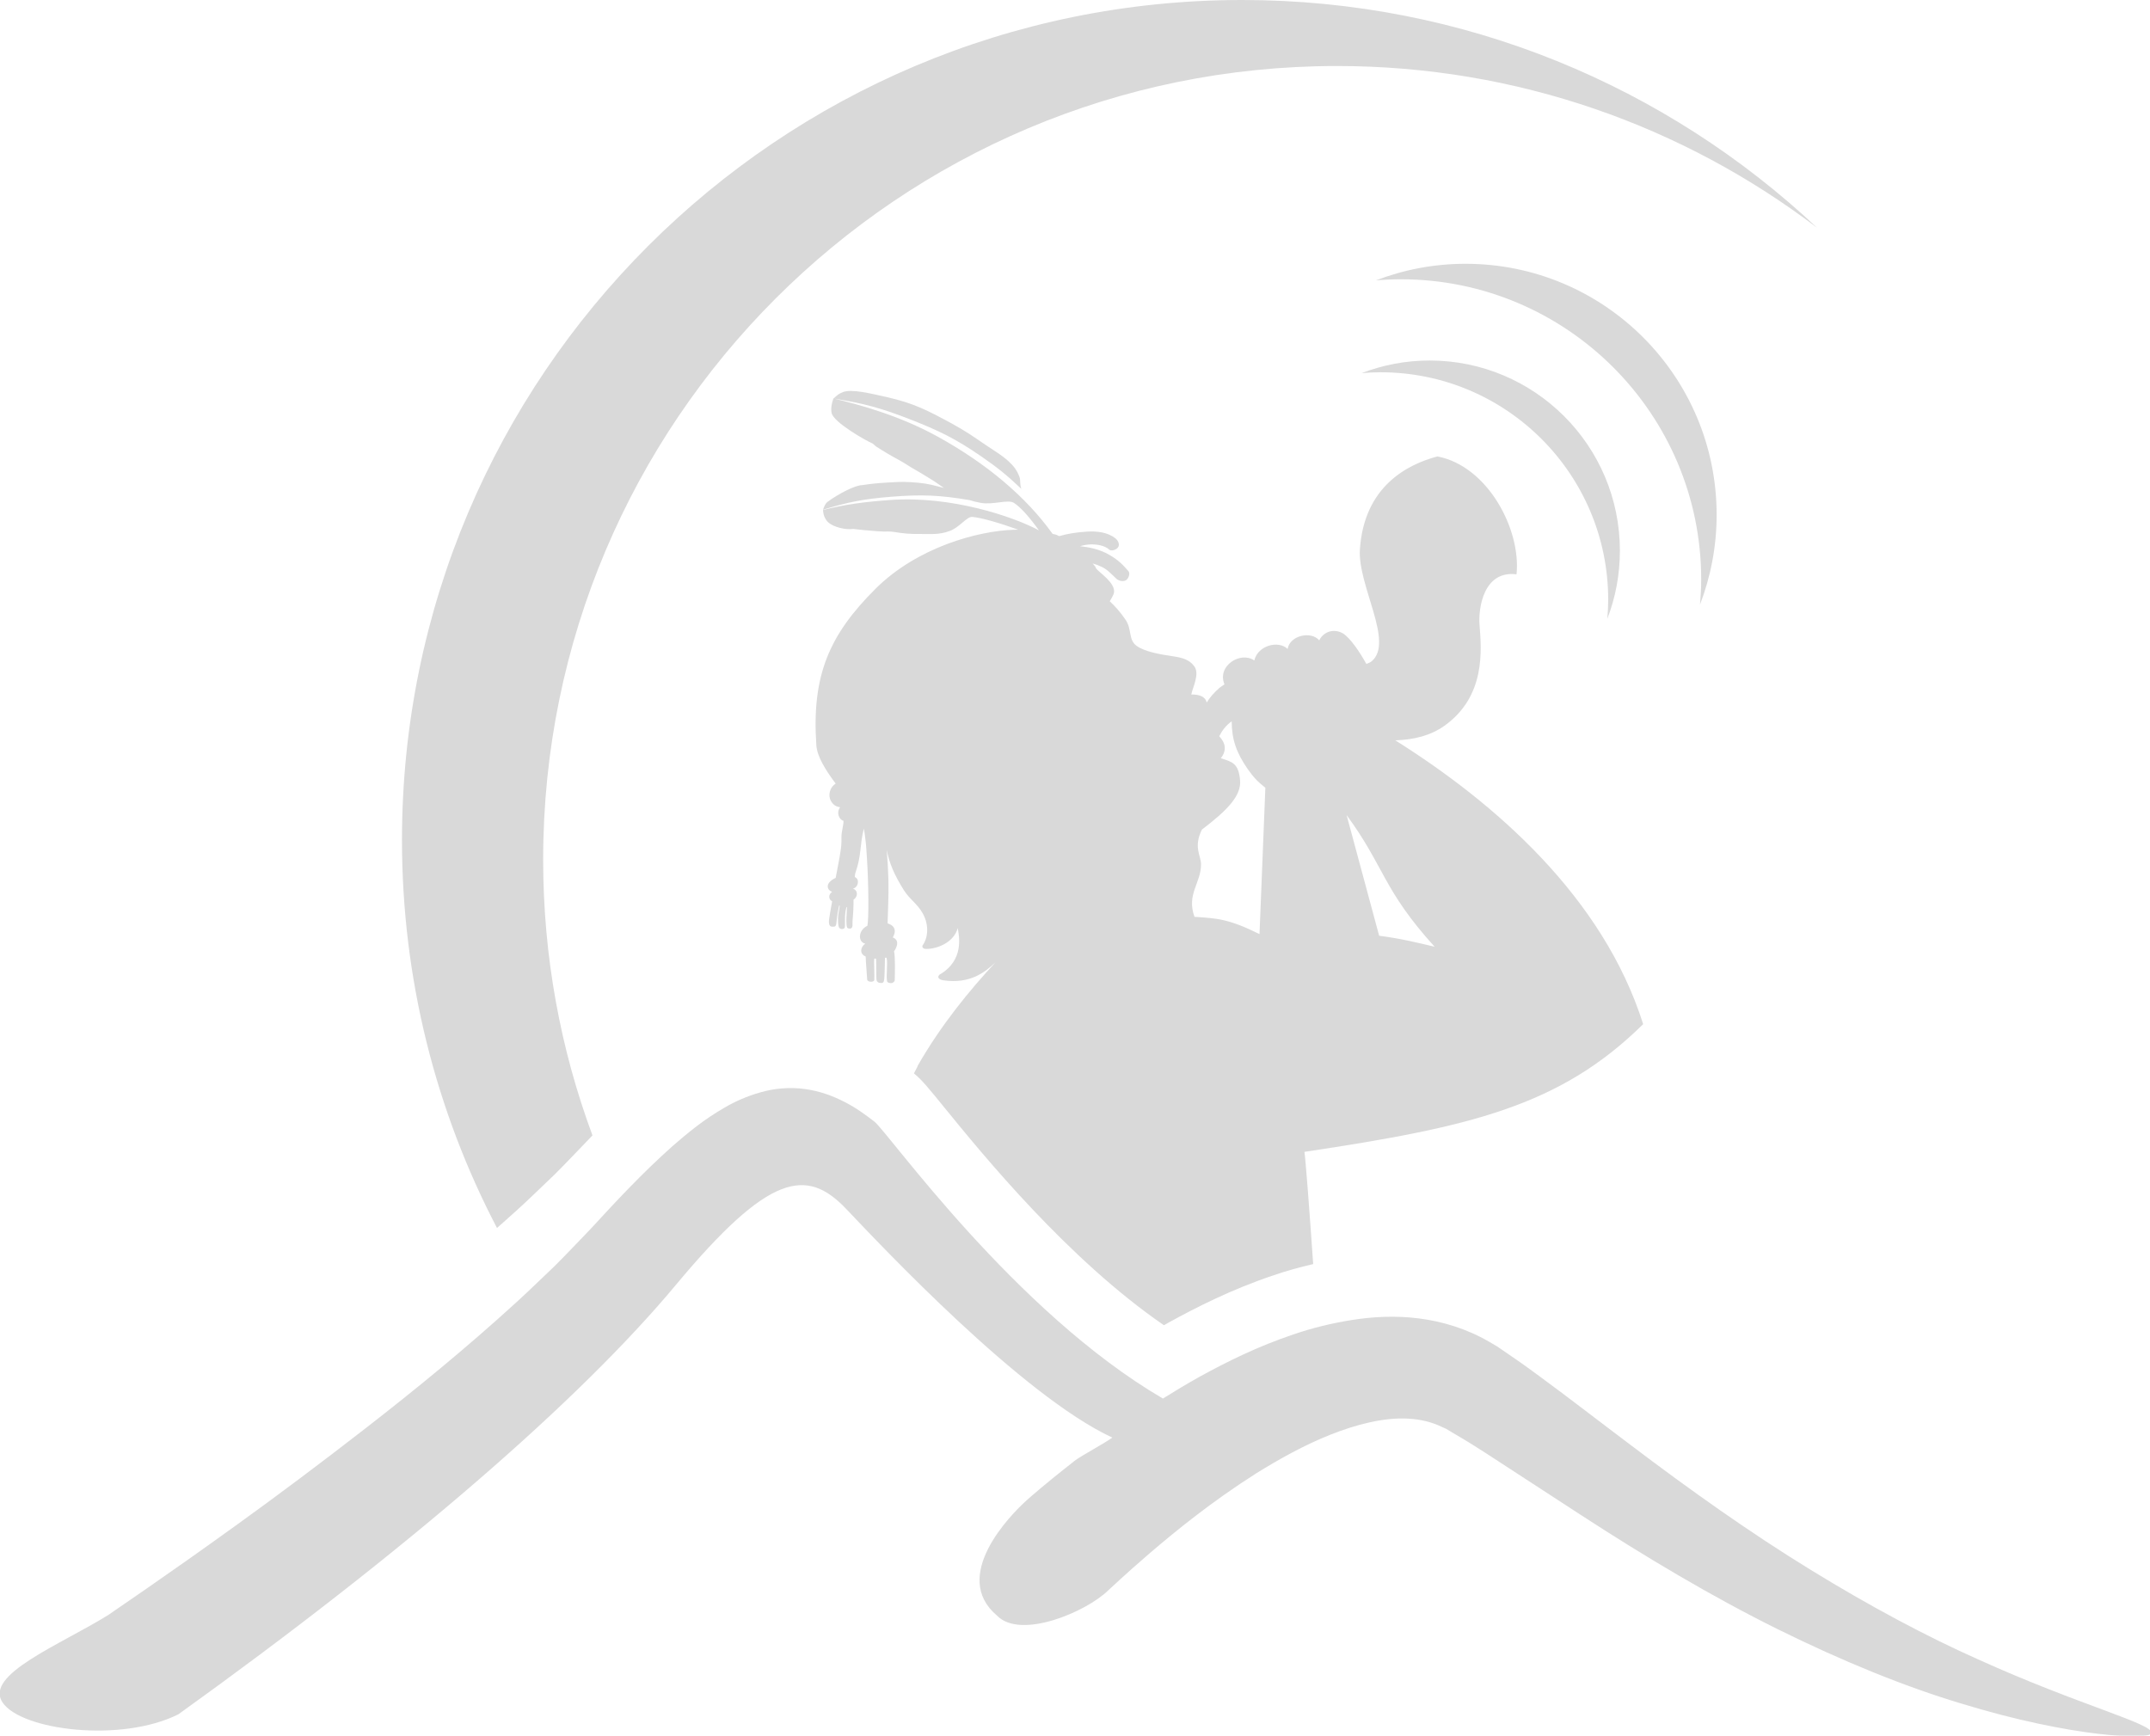
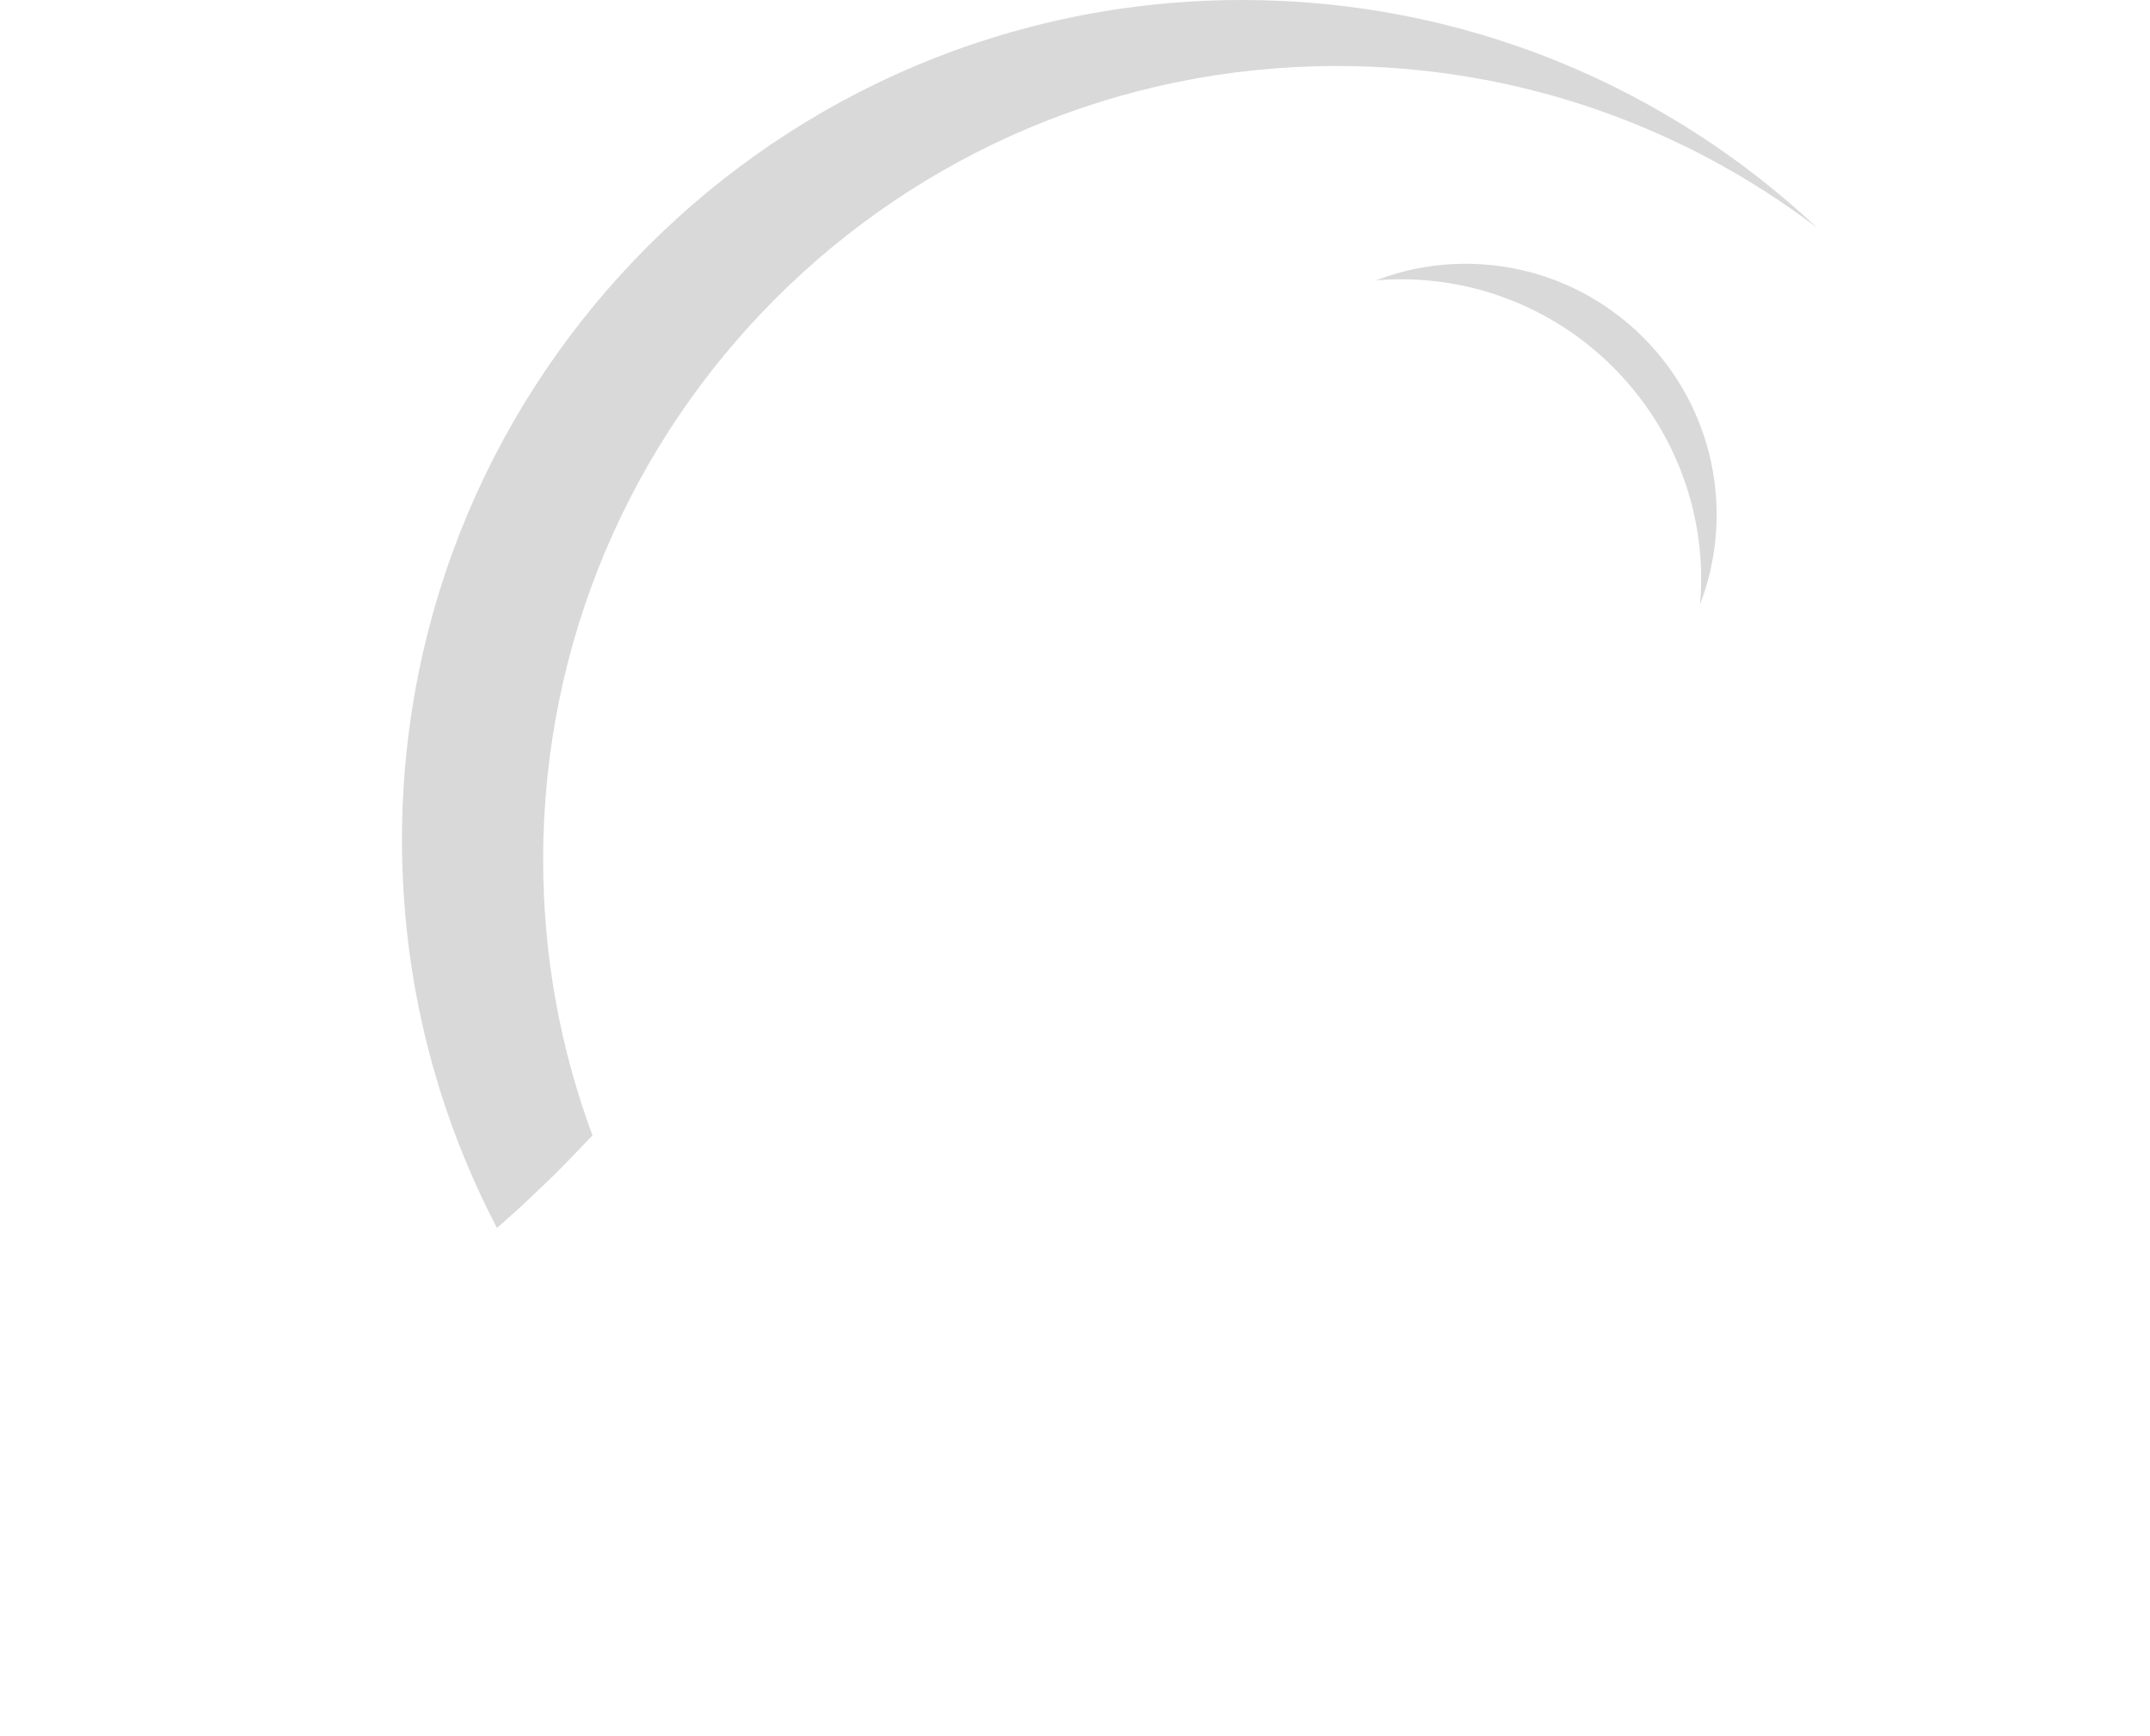
<svg xmlns="http://www.w3.org/2000/svg" version="1.1" id="Layer_1" x="0px" y="0px" width="97.834px" height="79px" viewBox="0 0 97.834 79" enable-background="new 0 0 97.834 79" xml:space="preserve">
  <g>
    <g opacity="0.15">
      <path d="M63.738,12.71c7.55,0,13.674,6.123,13.674,13.671c0,0.382-0.023,0.76-0.054,1.135c0.486-1.271,0.756-2.646,0.756-4.085    c0-6.309-5.115-11.425-11.426-11.425c-1.438,0-2.815,0.269-4.081,0.756C62.981,12.729,63.357,12.71,63.738,12.71" />
-       <path d="M62.819,16.943c5.721,0,10.361,4.637,10.361,10.359c0,0.29-0.017,0.576-0.04,0.86c0.369-0.96,0.572-2.004,0.572-3.097    c0-4.779-3.877-8.657-8.658-8.657c-1.089,0-2.133,0.205-3.094,0.574C62.245,16.958,62.53,16.943,62.819,16.943" />
-       <path d="M39.842,26.795c-2.109,2.098-2.914,3.951-2.694,7.132c0.033,0.483,0.395,1.096,0.878,1.735    c-0.255,0.161-0.368,0.524-0.215,0.792c0.095,0.172,0.224,0.258,0.419,0.287c-0.198,0.259-0.02,0.595,0.152,0.613    c0.013,0.165-0.093,0.494-0.093,0.729c0,0.363,0.027,0.413-0.263,1.874c-0.527,0.241-0.381,0.571-0.16,0.629    c-0.211,0.158-0.138,0.371,0,0.436c-0.048,0.234-0.138,0.779-0.146,0.889c-0.01,0.266,0.098,0.266,0.185,0.266    c0.107,0,0.149-0.016,0.163-0.25c0.018-0.223,0.079-0.561,0.113-0.699c0.008-0.016,0.013-0.025,0.028-0.014    c0,0.074-0.038,0.242-0.063,0.408c-0.025,0.166-0.018,0.541,0.049,0.615c0.065,0.068,0.229,0.068,0.249-0.041    c0.024-0.131-0.031-0.553,0.069-0.891c0.006-0.016,0.01-0.033,0.028-0.018c0.006,0.092-0.089,0.926,0.04,0.959    c0.035,0.01,0.237,0.096,0.211-0.207c-0.008-0.125,0.033-0.408,0.039-0.668c0.007-0.168,0.01-0.26,0.007-0.426    c0.221-0.135,0.198-0.445-0.028-0.494c0.26-0.076,0.315-0.447,0.087-0.534c0.013-0.072,0-0.116,0.027-0.187    c0.288-0.825,0.188-1.244,0.385-2.02c0.029,0.166,0.044,0.26,0.063,0.43c0.047,0.359,0.053,0.565,0.078,0.929    c0.078,1.194,0.087,2.78,0.019,3.067c-0.402,0.184-0.459,0.719-0.097,0.816c-0.223,0.146-0.271,0.469,0.021,0.582    c0,0.242,0.067,0.936,0.067,1.043c0,0.129,0.316,0.143,0.323,0.025c0.015-0.168-0.015-0.828-0.004-0.939    c0-0.041,0.075-0.055,0.085-0.012c0.012,0.041,0.003,0.629,0.017,0.904c0.008,0.164,0.123,0.189,0.244,0.184    c0.095-0.008,0.105-0.104,0.115-0.213c0.019-0.203,0.025-0.885,0.03-0.912c0-0.037,0.061-0.049,0.077,0.004    c0.054,0.186-0.031,0.838,0.019,1.043c0.014,0.07,0.127,0.088,0.202,0.084c0.044-0.002,0.145-0.055,0.147-0.141    c0.007-0.316,0.026-1.043-0.031-1.307c0,0,0.355-0.471-0.058-0.631c0.299-0.52-0.237-0.639-0.237-0.639    c0.038-1.223,0.069-1.635,0.008-2.683c-0.017-0.256-0.03-0.458-0.047-0.656c0.118,0.583,0.325,1.099,0.775,1.819    c0.275,0.436,0.617,0.621,0.863,1.063c0.265,0.467,0.269,1.035,0.021,1.418c-0.092,0.1,0.003,0.191,0.085,0.197    c0.446,0.035,1.296-0.242,1.487-0.943c0.061,0.344,0.312,1.465-0.835,2.121c-0.145,0.158,0.06,0.238,0.178,0.254    c1.21,0.176,1.887-0.357,2.371-0.814c-1.163,1.256-2.453,2.814-3.529,4.691c0.007,0.008-0.061,0.139-0.178,0.359    c0.358,0.291,0.646,0.645,1.395,1.566c1.743,2.141,5.605,6.885,9.979,9.896c0.077-0.043,0.153-0.086,0.229-0.129    c1.218-0.668,2.833-1.5,4.786-2.152c0.562-0.193,1.161-0.359,1.778-0.502c-0.173-2.521-0.357-4.916-0.399-5.107    c7.492-1.125,11.613-2.059,15.415-5.813c-1.829-5.781-6.725-10.054-11.278-12.917c0.83-0.027,1.6-0.209,2.237-0.664    c1.879-1.341,1.686-3.443,1.595-4.592c-0.061-0.768,0.19-2.49,1.683-2.299c0.213-2.032-1.301-4.926-3.601-5.367    c-1.383,0.37-3.327,1.37-3.525,4.217c-0.117,1.646,1.572,4.236,0.534,5.107c-0.055,0.047-0.142,0.086-0.241,0.12    c-0.353-0.632-0.735-1.161-1.04-1.375c-0.443-0.263-0.911-0.091-1.105,0.302c-0.359-0.432-1.33-0.237-1.439,0.392    c-0.402-0.397-1.348-0.178-1.515,0.524c-0.622-0.434-1.711,0.24-1.357,1.089c-0.083,0.051-0.168,0.104-0.237,0.165    c-0.276,0.246-0.443,0.449-0.572,0.663c-0.043-0.245-0.308-0.381-0.701-0.367c0.055-0.315,0.401-0.938,0.13-1.292    c-0.219-0.295-0.528-0.384-0.974-0.45c-0.582-0.085-1.255-0.203-1.631-0.463c-0.417-0.288-0.198-0.788-0.55-1.245    c-0.197-0.291-0.43-0.555-0.684-0.793c0.066-0.115,0.172-0.286,0.19-0.383c0.085-0.469-0.714-0.945-0.824-1.132    c0.01-0.019-0.045-0.097-0.147-0.205c0.165,0.043,0.311,0.102,0.424,0.158c0.256,0.124,0.39,0.287,0.671,0.547    c0.077,0.069,0.295,0.147,0.433,0.048c0.132-0.096,0.178-0.318,0.103-0.404c-0.256-0.297-0.451-0.496-0.845-0.728    c-0.471-0.285-0.992-0.367-1.358-0.409c0.177-0.054,0.347-0.077,0.48-0.081c0.232-0.008,0.638,0.032,0.857,0.244    c0.079,0.07,0.345,0.008,0.413-0.147c0.059-0.146-0.053-0.307-0.141-0.375c-0.342-0.269-0.825-0.336-1.3-0.304    c-0.458,0.031-0.85,0.088-1.26,0.205c-0.084-0.047-0.157-0.077-0.208-0.082c-0.042-0.005-0.064-0.016-0.091-0.022    c-1.19-1.663-2.982-3.194-5.268-4.447c-1.701-0.931-3.447-1.41-4.675-1.709c1.377,0.224,2.156,0.436,3.462,0.946    c1.326,0.519,2.065,0.88,3.237,1.686c0.752,0.519,1.157,0.847,1.822,1.476c-0.085-0.258-0.021-0.383-0.088-0.554    c-0.12-0.307-0.26-0.489-0.505-0.711c-0.31-0.28-0.608-0.448-1.01-0.719c-0.595-0.407-0.927-0.641-1.558-0.987    c-1.088-0.59-1.726-0.925-2.935-1.198c-0.77-0.175-1.623-0.383-2.012-0.238c-0.212,0.078-0.282,0.156-0.43,0.292    c0,0-0.009,0-0.012-0.001c-0.084,0.243-0.122,0.452-0.083,0.66c0.079,0.427,1.572,1.271,1.872,1.396l0.138,0.123    c0.207,0.133,0.325,0.205,0.534,0.331c0.306,0.183,0.489,0.267,0.794,0.452c0.107,0.067,0.166,0.105,0.271,0.171    c0.374,0.214,0.58,0.338,0.942,0.563c0.227,0.141,0.378,0.26,0.563,0.379c-0.079-0.018-0.157-0.038-0.249-0.063    c-0.485-0.133-0.777-0.17-1.284-0.201c-0.414-0.024-0.649-0.003-1.062,0.02c-0.444,0.026-0.693,0.052-1.13,0.116    c-0.327,0.003-1.099,0.411-1.562,0.753c-0.132,0.1-0.153,0.214-0.222,0.367c1.172-0.359,1.872-0.491,3.094-0.59    c1.396-0.112,2.228-0.077,3.578,0.152c0.148,0.046,0.306,0.088,0.495,0.123c0.583,0.107,1.25-0.169,1.522,0.001    c0.322,0.204,0.74,0.693,1.141,1.252c-1.182-0.633-3.996-1.578-6.745-1.383c-1.21,0.084-2.136,0.214-3.081,0.458    c0.011,0.183,0.049,0.311,0.144,0.452c0.186,0.283,0.722,0.419,1.065,0.419l0.176-0.009c0.183,0.023,0.288,0.035,0.478,0.052    c0.434,0.039,0.832,0.077,1.115,0.064c0.115-0.003,0.153,0.011,0.251,0.019c0.459,0.076,0.724,0.097,1.194,0.093    c0.524-0.002,0.844,0.042,1.339-0.135c0.443-0.157,0.781-0.657,1.025-0.642c0.396,0.029,1.255,0.276,2.099,0.583    c-0.06,0.001-0.121,0.002-0.191,0.002C44.503,24.159,41.737,24.908,39.842,26.795 M65.283,43.09    c-0.74-0.178-1.547-0.375-2.526-0.502l-1.481-5.492C63,39.44,62.927,40.5,65.283,43.09 M54.693,37.756    c1.168-0.886,1.795-1.545,1.736-2.242c-0.065-0.784-0.372-0.842-0.877-1.005c0.131-0.162,0.253-0.414,0.131-0.701    c-0.048-0.11-0.12-0.208-0.203-0.299c0.123-0.248,0.305-0.495,0.567-0.681c0.003,0.83,0.217,1.44,0.734,2.181    c0.26,0.37,0.444,0.564,0.798,0.844l-0.266,6.66c-1.407-0.697-1.935-0.717-2.959-0.785c-0.376-1.037,0.308-1.543,0.297-2.4    C54.652,38.957,54.295,38.551,54.693,37.756" />
-       <path d="M90,75.518c-2.316-1.029-4.928-2.422-7.623-4.08c-2.703-1.658-5.466-3.617-8.201-5.691    c-1.374-1.031-2.738-2.094-4.152-3.131c-0.357-0.258-0.701-0.518-1.077-0.771l-0.552-0.381l-0.276-0.188l-0.375-0.219    c-1.003-0.582-2.124-0.922-3.193-1.053c-1.077-0.137-2.098-0.074-3.039,0.074c-0.942,0.15-1.829,0.371-2.638,0.65    c-1.636,0.547-3.038,1.246-4.292,1.934c-0.59,0.332-1.143,0.662-1.664,0.99c-6.743-3.934-12.467-12.07-13.126-12.602    c-0.4-0.305-0.814-0.617-1.341-0.887c-0.518-0.27-1.135-0.506-1.824-0.598c-0.686-0.098-1.411-0.027-2.022,0.15    c-0.614,0.174-1.166,0.42-1.626,0.691c-0.95,0.543-1.685,1.156-2.387,1.766c-1.38,1.232-2.562,2.504-3.716,3.76    c-0.559,0.576-1.089,1.146-1.649,1.701c-0.578,0.545-1.13,1.094-1.71,1.619c-2.301,2.107-4.644,4.012-6.817,5.703    c-2.177,1.693-4.18,3.186-5.898,4.424c-3.435,2.479-5.684,3.982-5.869,4.121c-2.192,1.361-5.672,2.721-4.816,3.986    c0.856,1.268,5.391,1.844,8,0.537c10.344-7.428,18.239-14.264,22.64-19.545c4.255-5.107,5.957-5.342,7.753-3.451    c1.587,1.67,7.986,8.49,12.105,10.402c-0.343,0.256-1.434,0.836-1.722,1.061c-1.319,1.031-2.073,1.701-2.168,1.785    c-0.756,0.68-3.486,3.465-1.355,5.258c1.067,1.098,4.041-0.16,5.054-1.146c0.087-0.074,0.75-0.713,1.899-1.701    c1.149-0.982,2.791-2.33,4.848-3.635c1.028-0.637,2.161-1.273,3.357-1.75c1.188-0.473,2.461-0.801,3.567-0.734    c0.554,0.033,1.059,0.154,1.527,0.381l0.18,0.08l0.255,0.154l0.514,0.305c0.341,0.199,0.694,0.432,1.044,0.652    c1.428,0.928,2.875,1.871,4.322,2.813c2.932,1.908,5.975,3.721,8.939,5.189c2.963,1.469,5.834,2.633,8.364,3.391    c5.079,1.557,8.612,1.666,8.659,1.346C97.982,78.449,94.637,77.621,90,75.518" />
      <path d="M23.517,55.084c0.581-0.523,1.132-1.074,1.71-1.619c0.56-0.555,1.09-1.125,1.649-1.701    c0.028-0.029,0.056-0.061,0.084-0.09c-1.451-3.908-2.244-8.133-2.244-12.548c0-19.948,16.171-36.122,36.12-36.122    c8.212,0,15.777,2.745,21.846,7.36C75.843,3.941,66.646,0,56.522,0c-21.114,0-38.23,17.116-38.23,38.23    c0,6.374,1.564,12.377,4.323,17.659C22.916,55.621,23.217,55.359,23.517,55.084" />
    </g>
  </g>
</svg>